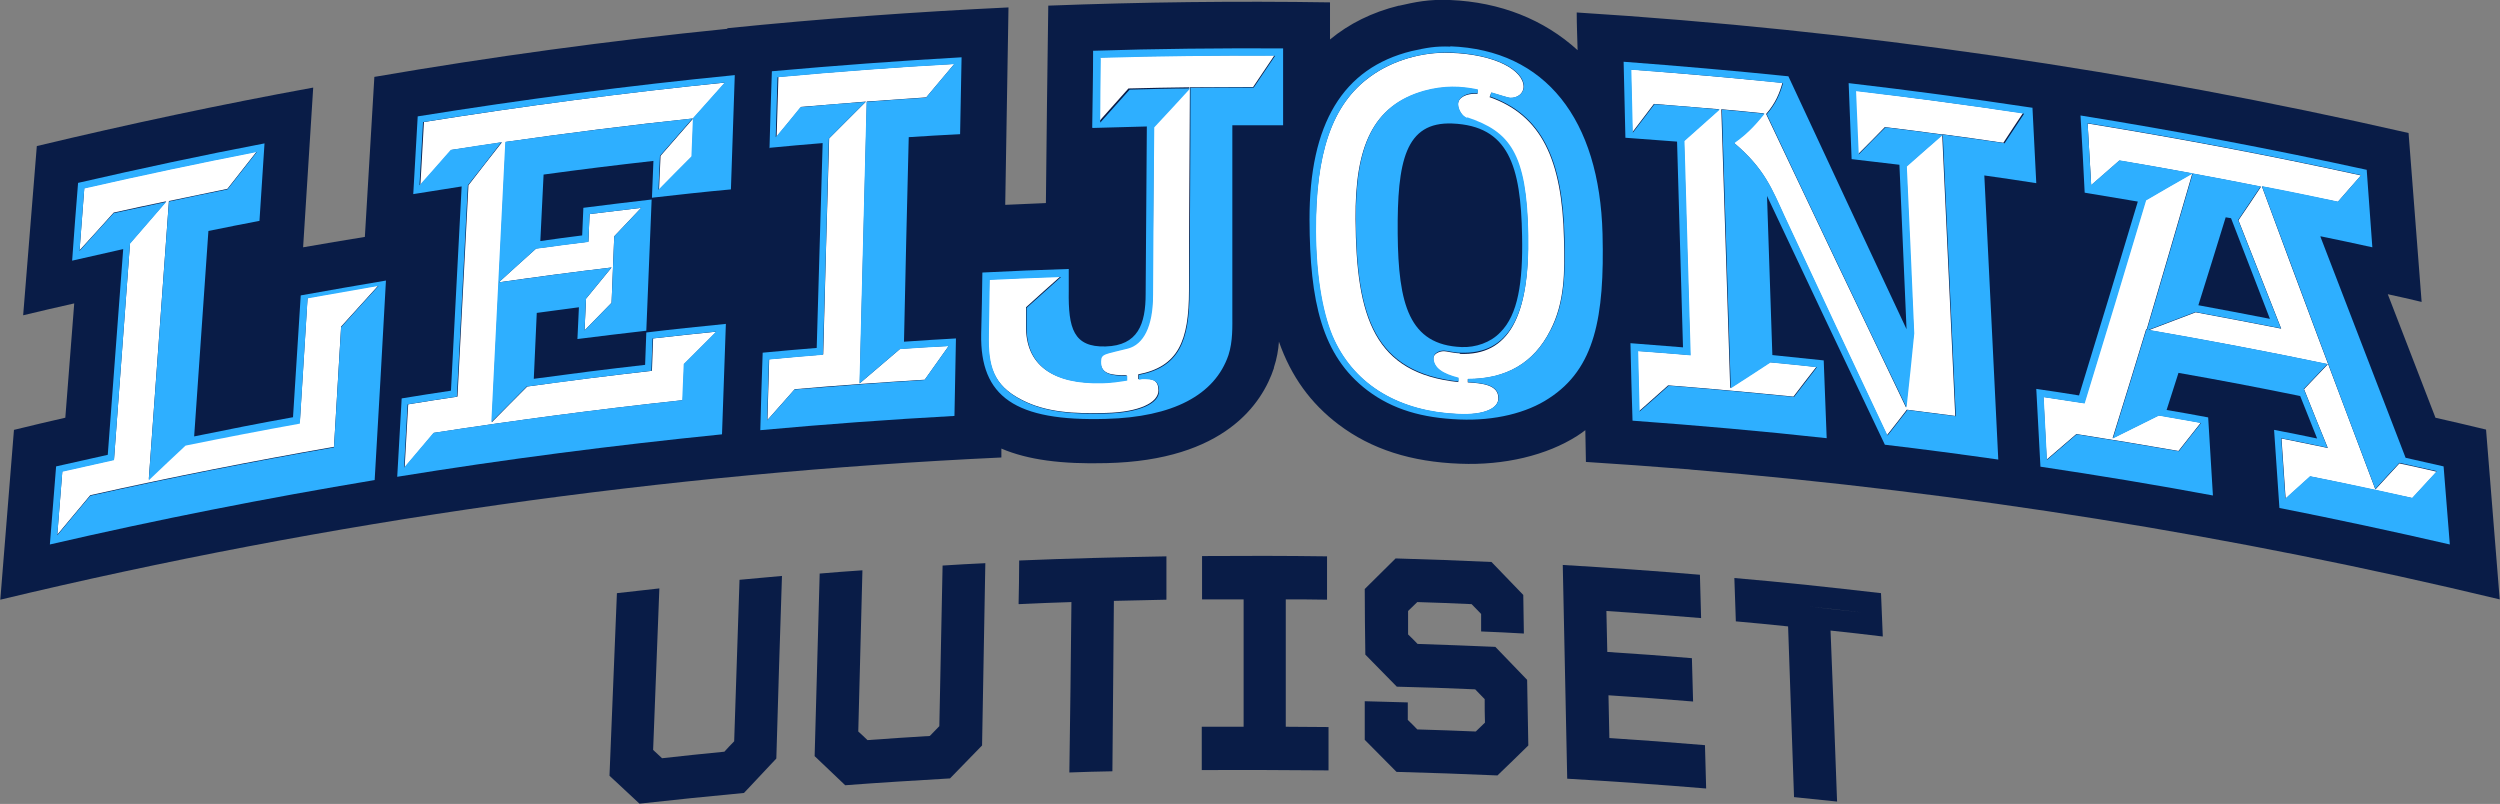
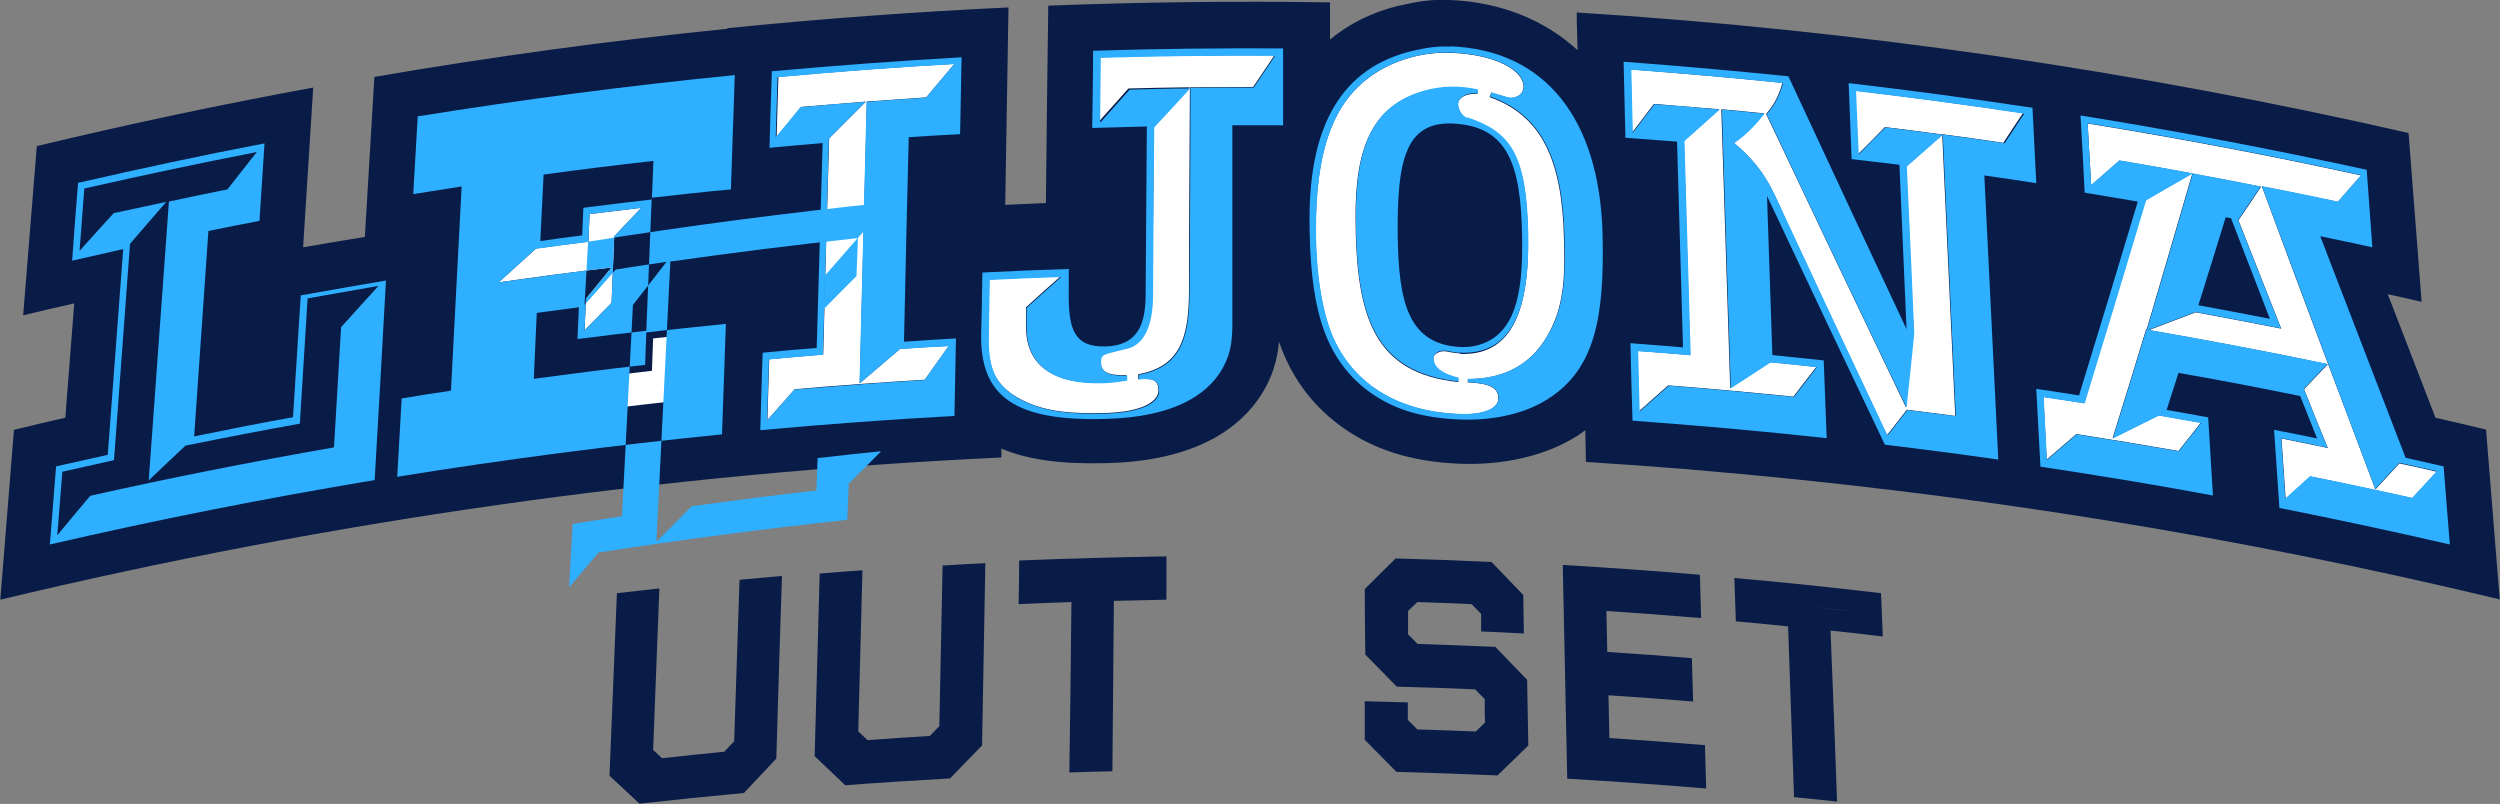
<svg xmlns="http://www.w3.org/2000/svg" id="Layer_1" data-name="Layer 1" version="1.1" viewBox="0 0 842.1 270.8">
  <rect x="0" y="0" width="842.1" height="270.8" fill="#808080" stroke="none" />
  <defs>
    <style>
      .cls-1 {
        fill: #2eafff;
      }

      .cls-1, .cls-2, .cls-3 {
        stroke-width: 0px;
      }

      .cls-2 {
        fill: #091c47;
      }

      .cls-3 {
        fill: #fff;
      }
    </style>
  </defs>
  <g>
    <path class="cls-2" d="M247.2,249.8c-1.1,1.1-2.2,2.3-3.2,3.4-7,.7-14,1.4-21,2.2-1-.9-2-1.9-3-2.8.7-18.1,1.4-36.3,2.1-54.4-4.8.5-9.5,1.1-14.3,1.6-.8,20.5-1.7,41-2.5,61.5,3.4,3.1,6.7,6.3,10.1,9.4,11.7-1.3,23.5-2.5,35.2-3.6,3.6-3.9,7.3-7.7,10.9-11.6.6-20.5,1.2-41,1.9-61.5-4.8.4-9.6.9-14.3,1.3-.6,18.1-1.2,36.3-1.8,54.4Z" />
    <path class="cls-2" d="M316.4,244.6c-1.1,1.1-2.1,2.2-3.2,3.3-7,.4-14,.9-21,1.4-1-1-2-1.9-3.1-2.9.5-18.1.9-36.2,1.4-54.3-4.8.3-9.6.7-14.4,1.1l-1.7,61.5c3.4,3.3,6.9,6.5,10.3,9.8,11.8-.9,23.5-1.6,35.3-2.3,3.6-3.7,7.2-7.4,10.8-11.1.4-20.5.7-40.9,1.1-61.4-4.8.2-9.6.5-14.4.8-.4,18.1-.7,36.2-1.1,54.3Z" />
    <path class="cls-2" d="M343.2,203.5c5.9-.3,11.8-.5,17.7-.7-.2,19.1-.4,38.3-.7,57.4,4.8-.2,9.7-.3,14.5-.4.2-19.1.3-38.3.5-57.4,5.9-.1,11.8-.3,17.7-.4,0-4.9,0-9.7,0-14.6-16.5.3-33.1.7-49.6,1.4,0,4.9-.1,9.7-.2,14.6Z" />
-     <path class="cls-2" d="M433.1,244.8c0-14.3,0-28.6,0-42.9,4.6,0,9.3,0,13.9.1,0-4.9,0-9.7,0-14.6-14-.2-28.1-.2-42.1-.1,0,4.9,0,9.7,0,14.6,4.7,0,9.3,0,14,0,0,14.3,0,28.6,0,42.9-4.7,0-9.4,0-14.1,0,0,4.9,0,9.7,0,14.6,14.2-.1,28.5,0,42.7.1,0-4.9,0-9.7,0-14.6-4.7,0-9.4-.1-14-.1Z" />
    <path class="cls-2" d="M503.9,217.9c-8.8-.4-17.6-.7-26.4-1-1.1-1.1-2.1-2.2-3.2-3.2,0-2.6,0-5.2,0-7.9,1-1,2.1-2,3.1-3,6.1.2,12.2.4,18.3.7,1.1,1.1,2.1,2.2,3.2,3.3,0,2,0,3.9,0,5.9,4.8.2,9.6.4,14.4.7,0-4.3-.2-8.6-.2-13-3.6-3.7-7.1-7.4-10.7-11.1-10.8-.5-21.5-.9-32.3-1.2-3.5,3.4-6.9,6.9-10.4,10.3,0,7.4.1,14.7.2,22.1,3.5,3.6,7.1,7.2,10.6,10.8,8.8.2,17.6.5,26.4.9,1.1,1.1,2.1,2.2,3.2,3.3,0,2.6,0,5.3.1,7.9-1,1-2.1,2-3.1,3-6.6-.3-13.2-.5-19.7-.7-1.1-1.1-2.1-2.2-3.2-3.2,0-2,0-3.9,0-5.9-4.8-.1-9.7-.3-14.5-.4,0,4.3,0,8.6,0,13,3.6,3.6,7.1,7.2,10.7,10.8,11.3.3,22.7.7,34,1.2,3.5-3.4,7-6.7,10.4-10.1-.1-7.4-.3-14.7-.4-22.1-3.6-3.7-7.1-7.4-10.7-11.1Z" />
    <path class="cls-2" d="M542.1,248.7c-.1-4.8-.2-9.7-.3-14.5,9.5.6,19,1.3,28.5,2.1-.1-4.9-.3-9.7-.4-14.6-9.5-.8-19-1.5-28.5-2.1-.1-4.6-.2-9.2-.3-13.8,10.6.7,21.3,1.5,31.9,2.4-.1-4.9-.3-9.7-.4-14.6-15.4-1.3-30.8-2.4-46.2-3.3.5,24,1,48,1.5,72,15.6.9,31.2,2,46.8,3.3-.1-4.9-.3-9.7-.4-14.6-10.7-.9-21.4-1.7-32.2-2.4Z" />
    <path class="cls-2" d="M634.2,214.4c-.2-4.9-.4-9.7-.6-14.6-16.5-1.9-32.9-3.7-49.4-5.1.2,4.9.3,9.7.5,14.6,5.9.5,11.8,1.1,17.6,1.7.7,19.2,1.3,38.4,2,57.5,4.8.5,9.7,1,14.5,1.5-.7-19.2-1.4-38.4-2.2-57.6,5.9.6,11.7,1.3,17.6,2ZM609.2,204.3h0c6,.6,12,1.3,18,2-6-.7-12-1.3-18-2Z" />
  </g>
  <path class="cls-2" d="M820.4,140.8c-5.4-13.9-10.7-27.8-16.1-41.7,3.8.8,7.6,1.7,11.4,2.6-1.5-19-2.9-38-4.4-56.9-92.4-21.1-186.2-34.7-280.2-40.6,0,4.2.2,8.5.3,12.7C520.1,6.6,505.4.7,488.4,0c-7.2-.3-11.7.7-17,1.9,0,0-.2,0-.2,0-9,2.2-16.8,6.1-23.2,11.4,0-4.2,0-8.3,0-12.5-31.6-.5-63.3-.1-94.9,1.1-.3,22.2-.6,44.3-.8,66.5-4.6.2-9.1.4-13.7.6.4-22.2.7-44.3,1.1-66.5-31.6,1.5-63.2,3.8-94.7,7,0,0,0,.1,0,.2-39.8,4-79.4,9.4-118.9,16.2-1.1,18-2.1,36-3.2,53.9-6.9,1.1-13.8,2.3-20.8,3.5,1.1-17.9,2.3-35.9,3.4-53.8-31.2,5.7-62.2,12.3-93.1,19.7-1.5,19-3.1,38-4.6,57,5.7-1.4,11.5-2.7,17.2-4-1,12.8-2,25.7-3,38.5-5.8,1.3-11.5,2.7-17.3,4.1-1.5,19.1-3.1,38.1-4.6,57.2,111-26.6,223.9-42.6,337.2-47.9,0-1,0-2,0-3,8.9,3.8,20.3,5.3,35.4,4.9,39.9-.9,52.5-20.2,56.4-32,0,0,0-.1,0-.2,1-3,1.5-6,1.7-8.7,4.1,11.7,10.7,20.8,20.1,27.9,11,8.3,24.4,12.6,40.9,13.2,14.8.6,29.2-2.8,39.5-9.4.9-.6,1.8-1.2,2.7-1.9,0,3.6.2,7.2.2,10.7,11.1.7,22.3,1.5,33.4,2.4.7,0,1.4.1,2.2.2,91.4,7.6,182.4,22.1,272.2,43.7-1.5-19.1-3.1-38.1-4.6-57.2-5.7-1.4-11.4-2.7-17.1-4Z" />
  <g>
    <path class="cls-3" d="M400.7,29.6c-4,4.3-8.1,8.7-12.1,13.1-.1,18.8-.2,37.6-.4,56.4,0,10.9-3.3,16.7-8.4,18.1-7.8,2-9.1,1.7-9.1,4.4,0,4.4,3.5,4.8,8.8,4.8,0,.5,0,1.1,0,1.6-2.5.4-5.9.9-8.3.9-16.7.5-25.8-6-25.6-19.2,0-2.1,0-4.1,0-6.2,3.9-3.5,7.7-7,11.6-10.4-8,.3-16,.6-24,1-.1,6.2-.2,12.3-.3,18.5-.2,10.3,1.4,17.1,11.3,22.1,8.1,4.2,17.5,4.7,28.3,4.4,11.4-.3,17.6-3.5,17.7-7.5,0-3.6-1.9-4.1-5.5-4.1-.6,0-.8.2-1.3.2,0-.5,0-1.1,0-1.6,13.4-2.6,17.1-11,17.1-28.4,0-22.8.2-45.6.3-68.3,7.1,0,14.2-.1,21.3-.1,2.4-3.6,4.8-7.1,7.2-10.7-19.6,0-39.3.1-58.9.7,0,7.2-.1,14.4-.2,21.6,3.3-3.7,6.6-7.4,9.9-11.1,6.8-.2,13.6-.3,20.4-.4Z" />
    <path class="cls-3" d="M501.8,32.6c.2-.5.4-1,.5-1.4,2.4.7,5.6,1.7,6.3,1.8,2.4.1,4.6-1.4,4.6-3.8-.1-5.6-9.6-10.9-24.6-11.4-9.6-.4-19.6,2.6-26.9,7.9-13.3,9.5-18.6,26.3-18.5,52.4,0,16.1,2.6,28.9,6.2,36.5,7.2,15.3,22.1,24.1,41.8,24.9,8.9.4,13.6-2,13.5-5.4,0-4.5-5.4-5-10.3-5.3,0-.4,0-.7,0-1.1,12.8,0,22.2-5.3,27.8-16.4,4.9-9.5,4.9-19.6,4.6-30.9-.6-26.8-7.7-41.6-25.1-47.7ZM491.7,119c-1.9,0-4.5-.7-5.3-.7-1.7,0-3.6,1-3.6,2.4,0,3.4,3.3,5.4,8.4,6.7,0,.4,0,.8,0,1.3-28.2-3-34.4-21.5-34.6-54.9-.2-24.3,5.7-38.2,23.1-43.1,6.7-1.8,12.2-1.6,18-.4,0,.4,0,.8,0,1.3-.4,0-.7,0-1.1,0-2.2,0-5.5,1-5.5,3.6,0,1.8,1.4,4,3,4.7,14.4,4.8,20.1,12,20.6,39.4.5,27.2-6.4,40.6-23,39.9Z" />
    <path class="cls-3" d="M291.7,34.2c-4.1,4.1-8.2,8.2-12.4,12.4-.7,24.3-1.4,48.5-2,72.8-6.1.5-12.2,1-18.2,1.6-.2,6.8-.4,13.7-.6,20.5,3.1-3.5,6.1-6.9,9.2-10.4,14.6-1.3,29.2-2.3,43.8-3.2,2.7-3.8,5.4-7.6,8.1-11.4-5.5.3-10.9.6-16.4,1-4.5,3.9-9.1,7.7-13.6,11.6.8-31.6,1.6-63.3,2.4-94.9,6.7-.5,13.3-.9,20-1.4,3.2-3.8,6.3-7.5,9.5-11.3-19.8,1.1-39.6,2.6-59.3,4.4-.2,6.7-.4,13.4-.6,20.2,2.8-3.4,5.5-6.8,8.3-10.1,7.3-.6,14.7-1.2,22-1.8Z" />
-     <path class="cls-3" d="M50.1,161.6c2.3-31.3,4.5-62.6,6.8-93.9,6.6-1.4,13.1-2.7,19.7-4.1,3.3-4.2,6.6-8.4,9.9-12.6-19.4,3.8-38.8,7.9-58.1,12.3-.5,7-1.1,14-1.6,21,3.9-4.2,7.7-8.5,11.5-12.7,5.9-1.3,11.8-2.6,17.7-3.8-4.1,4.7-8.1,9.4-12.2,14.1-1.8,24.3-3.6,48.6-5.4,72.9-5.8,1.3-11.6,2.6-17.4,3.9-.6,7.1-1.1,14.3-1.7,21.4,3.7-4.4,7.4-8.9,11.1-13.3,27.3-6.1,54.7-11.5,82.1-16.3.8-13.5,1.6-27,2.4-40.5,4.2-4.6,8.4-9.3,12.6-13.9-8,1.3-15.9,2.7-23.9,4.2-.9,14-1.7,28-2.6,41.9-12.9,2.3-25.7,4.8-38.5,7.4-4.1,3.9-8.2,7.8-12.4,11.7Z" />
    <path class="cls-3" d="M169.1,47.9c-3.8,4.8-7.6,9.7-11.3,14.5-1.2,23.7-2.5,47.4-3.7,71.2-5.5.8-11.1,1.7-16.6,2.6-.4,7.1-.8,14.2-1.2,21.3,3.3-3.9,6.6-7.8,9.9-11.7,27.9-4.3,55.8-8,83.8-11,.2-4.1.3-8.1.5-12.2,3.6-3.6,7.2-7.3,10.9-10.9-7.1.7-14.2,1.5-21.4,2.3-.1,3.6-.3,7.3-.4,10.9-14,1.6-28,3.3-42,5.3-4,4-8,8-11.9,12,1.6-31.5,3.1-62.9,4.7-94.4,21-3,42-5.7,63.1-7.9-3.7,4.2-7.3,8.4-11,12.6-.2,3.8-.3,7.6-.5,11.4,3.7-3.7,7.4-7.5,11.1-11.2.2-4.3.3-8.6.5-12.9,3.6-4,7.2-8,10.7-12-33.9,3.4-67.8,7.9-101.5,13.3-.4,7.1-.8,14.2-1.2,21.3,3.5-4,7-8,10.5-11.9,5.7-.9,11.4-1.7,17.1-2.6Z" />
    <path class="cls-3" d="M168,95.1c12.6-1.8,25.3-3.5,38-5-2.9,3.5-5.7,7-8.6,10.5-.2,3.6-.3,7.2-.5,10.7,3-3.1,6.1-6.2,9.1-9.3.3-7.5.6-14.9.9-22.4,3-3.2,6.1-6.4,9.1-9.6-5.8.7-11.6,1.4-17.4,2.1-.1,3.1-.3,6.2-.4,9.3-5.9.7-11.8,1.5-17.6,2.3-4.2,3.8-8.4,7.5-12.5,11.3Z" />
    <path class="cls-3" d="M800.1,164.8c-12.9-34.1-25.7-68.1-38.2-102,8.5,1.7,17.1,3.4,25.6,5.2,2.6-3,5.2-6,7.8-8.9-30.6-6.7-61.3-12.5-92.1-17.5.4,6.9.8,13.8,1.2,20.8,3.2-2.8,6.4-5.6,9.5-8.3,8.3,1.4,16.5,2.8,24.8,4.4,7.6,1.4,15.3,2.9,22.9,4.4-2.5,3.8-5,7.5-7.6,11.3,4.8,12.1,9.6,24.3,14.4,36.5-9.6-1.9-19.2-3.7-28.8-5.5-5.2,2-10.5,4-15.8,6,20.2,3.5,40.3,7.3,60.3,11.5-2.7,2.8-5.3,5.6-8,8.4,2.6,6.6,5.3,13.2,8,19.8-5.2-1.1-10.4-2.1-15.6-3.2.5,6.8.9,13.5,1.4,20.3,2.8-2.5,5.5-5,8.3-7.5,11.5,2.3,22.9,4.8,34.4,7.3,2.8-3,5.5-6,8.2-8.9-4.2-1-8.4-1.9-12.6-2.8-2.7,2.9-5.4,5.9-8.1,8.8Z" />
    <path class="cls-3" d="M702.1,135.8c-4.6-.7-9.2-1.4-13.8-2.1.4,7,.7,14.1,1.1,21.1,3.3-2.9,6.7-5.7,10-8.6,11.5,1.8,23,3.7,34.4,5.7,2.5-3.2,5-6.3,7.5-9.5-4.7-.9-9.4-1.7-14.2-2.5-5.1,2.5-10.3,5.1-15.5,7.7,3.8-12.2,7.6-24.5,11.3-36.7,0,0,.1,0,.2,0,5.2-17.6,10.3-35.1,15.4-52.6-5.2,3-10.5,6-15.8,9.1-6.8,22.7-13.7,45.5-20.7,68.4Z" />
    <path class="cls-3" d="M625.9,51.9c3-3,6-6,9-9.1,6.5.8,12.9,1.6,19.4,2.5-4,3.6-8.1,7.1-12.2,10.7.8,18.7,1.6,37.4,2.5,56.2-.9,8.3-1.8,16.7-2.6,25-15.9-33.1-31.6-66.1-47.1-98.8,3.2-3.7,4.5-7,5.5-10.5-17-1.7-34.1-3.2-51.1-4.5l.5,21.2c2.4-3.2,4.9-6.4,7.3-9.6,7.3.6,14.7,1.2,22,1.8-3.9,3.5-7.9,7-11.9,10.6.7,24.1,1.4,48.2,2.1,72.2-5.9-.5-11.8-1-17.7-1.4.2,6.8.3,13.5.5,20.3,3.3-2.9,6.5-5.8,9.8-8.7,14.1,1.1,28.2,2.4,42.2,3.8,2.6-3.4,5.1-6.7,7.7-10-5.2-.6-10.4-1.1-15.6-1.6-4.5,2.9-8.9,5.8-13.4,8.7-1-31.3-2-62.6-3-93.9,4.8.4,9.6.9,14.4,1.4-2.1,2.5-4.8,6-10.2,9.9,10.3,8.6,12.9,15.7,16.9,24.5,11.4,24.6,23,49.3,34.7,74,2.3-2.9,4.5-5.7,6.7-8.6,5.5.7,10.9,1.4,16.3,2.1-1.5-31.6-2.9-63.3-4.4-94.9,6.9.9,13.8,1.9,20.6,2.9,2.2-3.4,4.4-6.7,6.6-10-18.8-2.8-37.7-5.3-56.6-7.6.3,7.1.6,14.2.9,21.3Z" />
    <g>
      <path class="cls-1" d="M98.9,140.5c-11.2,2-22.3,4.2-33.5,6.5,1.6-23.1,3.2-46.1,4.8-69.2,5.7-1.2,11.5-2.3,17.2-3.4.6-8.7,1.1-17.4,1.7-26.1-21,4-41.9,8.5-62.8,13.3-.7,8.7-1.4,17.4-2,26.2,5.7-1.3,11.4-2.6,17.2-3.9-1.7,23.1-3.5,46.2-5.2,69.3-5.8,1.3-11.6,2.6-17.4,3.9-.7,8.8-1.4,17.6-2.1,26.3,36.3-8.4,72.8-15.6,109.4-21.7,1.3-22.4,2.6-44.8,3.8-67.2-9.6,1.6-19.1,3.3-28.7,5-.9,13.7-1.7,27.3-2.6,41ZM103.6,100.5c7.9-1.4,15.9-2.8,23.9-4.2-4.2,4.6-8.4,9.2-12.6,13.9-.8,13.5-1.6,27-2.4,40.5-27.5,4.8-54.9,10.2-82.1,16.3-3.7,4.4-7.4,8.8-11.1,13.3.6-7.1,1.1-14.3,1.7-21.4,5.8-1.3,11.6-2.6,17.4-3.9,1.8-24.3,3.6-48.6,5.4-72.9,4.1-4.7,8.1-9.4,12.2-14.1-5.9,1.3-11.8,2.5-17.7,3.8-3.8,4.2-7.7,8.4-11.5,12.7.5-7,1.1-14,1.6-21,19.3-4.4,38.7-8.5,58.1-12.3-3.3,4.2-6.6,8.4-9.9,12.6-6.6,1.3-13.2,2.7-19.7,4.1-2.3,31.3-4.5,62.6-6.8,93.9,4.1-3.9,8.2-7.8,12.4-11.7,12.8-2.6,25.7-5.1,38.5-7.4.9-14,1.7-28,2.6-41.9Z" />
-       <path class="cls-1" d="M139.1,65.4c5.5-.9,10.9-1.7,16.4-2.6-1.2,22.9-2.4,45.9-3.6,68.8-5.5.8-11.1,1.7-16.6,2.6-.5,8.8-1,17.6-1.5,26.4,36.3-5.9,72.8-10.6,109.4-14.3.4-12.4.9-24.8,1.3-37.2-8.9.9-17.9,1.8-26.8,2.9-.1,3.6-.3,7.3-.4,10.9-12.5,1.4-25,3-37.5,4.7.3-7.4.7-14.8,1-22.2,4.7-.6,9.4-1.3,14.2-1.9-.2,3.6-.3,7.2-.5,10.7,7.7-1,15.5-1.9,23.2-2.8.6-14.7,1.2-29.4,1.8-44.2-7.7.9-15.3,1.8-23,2.8-.1,3.1-.3,6.2-.4,9.3-4.7.6-9.4,1.2-14.1,1.9.4-7.5.7-14.9,1.1-22.4,12.3-1.7,24.6-3.2,37-4.6-.2,4.1-.3,8.2-.5,12.4,8.8-1,17.7-2,26.6-2.8.4-12.8.9-25.7,1.3-38.5-35.7,3.5-71.3,8.2-106.8,13.9-.5,8.7-1,17.5-1.5,26.2ZM198.2,81.4c.1-3.1.3-6.2.4-9.3,5.8-.7,11.6-1.4,17.4-2.1-3,3.2-6.1,6.4-9.1,9.6-.3,7.5-.6,14.9-.9,22.4-3,3.1-6.1,6.2-9.1,9.3.2-3.6.3-7.2.5-10.7,2.9-3.5,5.7-7,8.6-10.5-12.7,1.5-25.3,3.2-38,5,4.2-3.8,8.4-7.6,12.5-11.3,5.9-.8,11.8-1.6,17.6-2.3ZM142.6,41.1c33.7-5.4,67.6-9.8,101.5-13.3-3.6,4-7.1,8-10.7,12-.2,4.3-.3,8.6-.5,12.9-3.7,3.7-7.4,7.4-11.1,11.2.2-3.8.3-7.6.5-11.4,3.7-4.2,7.3-8.4,11-12.6-21.1,2.3-42.1,4.9-63.1,7.9-1.6,31.5-3.1,62.9-4.7,94.4,4-4,8-8,11.9-12,14-1.9,28-3.7,42-5.3.1-3.6.3-7.3.4-10.9,7.1-.8,14.2-1.6,21.4-2.3-3.6,3.6-7.2,7.3-10.9,10.9-.2,4.1-.3,8.1-.5,12.2-28,3-55.9,6.7-83.8,11-3.3,3.9-6.6,7.8-9.9,11.7.4-7.1.8-14.2,1.2-21.3,5.5-.9,11.1-1.8,16.6-2.6,1.2-23.7,2.5-47.4,3.7-71.2,3.8-4.8,7.6-9.7,11.3-14.5-5.7.8-11.4,1.7-17.1,2.6-3.5,4-7,8-10.5,11.9.4-7.1.8-14.2,1.2-21.3Z" />
+       <path class="cls-1" d="M139.1,65.4c5.5-.9,10.9-1.7,16.4-2.6-1.2,22.9-2.4,45.9-3.6,68.8-5.5.8-11.1,1.7-16.6,2.6-.5,8.8-1,17.6-1.5,26.4,36.3-5.9,72.8-10.6,109.4-14.3.4-12.4.9-24.8,1.3-37.2-8.9.9-17.9,1.8-26.8,2.9-.1,3.6-.3,7.3-.4,10.9-12.5,1.4-25,3-37.5,4.7.3-7.4.7-14.8,1-22.2,4.7-.6,9.4-1.3,14.2-1.9-.2,3.6-.3,7.2-.5,10.7,7.7-1,15.5-1.9,23.2-2.8.6-14.7,1.2-29.4,1.8-44.2-7.7.9-15.3,1.8-23,2.8-.1,3.1-.3,6.2-.4,9.3-4.7.6-9.4,1.2-14.1,1.9.4-7.5.7-14.9,1.1-22.4,12.3-1.7,24.6-3.2,37-4.6-.2,4.1-.3,8.2-.5,12.4,8.8-1,17.7-2,26.6-2.8.4-12.8.9-25.7,1.3-38.5-35.7,3.5-71.3,8.2-106.8,13.9-.5,8.7-1,17.5-1.5,26.2ZM198.2,81.4c.1-3.1.3-6.2.4-9.3,5.8-.7,11.6-1.4,17.4-2.1-3,3.2-6.1,6.4-9.1,9.6-.3,7.5-.6,14.9-.9,22.4-3,3.1-6.1,6.2-9.1,9.3.2-3.6.3-7.2.5-10.7,2.9-3.5,5.7-7,8.6-10.5-12.7,1.5-25.3,3.2-38,5,4.2-3.8,8.4-7.6,12.5-11.3,5.9-.8,11.8-1.6,17.6-2.3Zc33.7-5.4,67.6-9.8,101.5-13.3-3.6,4-7.1,8-10.7,12-.2,4.3-.3,8.6-.5,12.9-3.7,3.7-7.4,7.4-11.1,11.2.2-3.8.3-7.6.5-11.4,3.7-4.2,7.3-8.4,11-12.6-21.1,2.3-42.1,4.9-63.1,7.9-1.6,31.5-3.1,62.9-4.7,94.4,4-4,8-8,11.9-12,14-1.9,28-3.7,42-5.3.1-3.6.3-7.3.4-10.9,7.1-.8,14.2-1.6,21.4-2.3-3.6,3.6-7.2,7.3-10.9,10.9-.2,4.1-.3,8.1-.5,12.2-28,3-55.9,6.7-83.8,11-3.3,3.9-6.6,7.8-9.9,11.7.4-7.1.8-14.2,1.2-21.3,5.5-.9,11.1-1.8,16.6-2.6,1.2-23.7,2.5-47.4,3.7-71.2,3.8-4.8,7.6-9.7,11.3-14.5-5.7.8-11.4,1.7-17.1,2.6-3.5,4-7,8-10.5,11.9.4-7.1.8-14.2,1.2-21.3Z" />
      <path class="cls-1" d="M259.1,49.8c6-.6,12-1.1,18-1.6-.7,23-1.3,46-2,69-6.1.5-12.2,1-18.2,1.6-.3,8.7-.6,17.4-.8,26.1,21.8-2,43.6-3.6,65.4-4.8.2-8.7.3-17.4.5-26.1-5.8.3-11.7.7-17.5,1.1.5-23,1-46,1.6-68.9,5.8-.4,11.5-.7,17.3-1,.2-8.6.3-17.3.5-25.9-21.3,1.2-42.6,2.8-63.9,4.7-.3,8.7-.6,17.3-.8,26ZM262.1,26c19.7-1.8,39.5-3.3,59.3-4.4-3.2,3.7-6.3,7.5-9.5,11.3-6.7.4-13.3.9-20,1.4-.8,31.6-1.6,63.3-2.4,94.9,4.6-3.9,9.1-7.8,13.6-11.6,5.5-.4,10.9-.7,16.4-1-2.7,3.8-5.4,7.6-8.1,11.4-14.6.9-29.2,2-43.8,3.2-3,3.5-6.1,6.9-9.2,10.4.2-6.8.4-13.7.6-20.5,6.1-.6,12.2-1.1,18.2-1.6.7-24.3,1.4-48.5,2-72.8,4.1-4.1,8.2-8.3,12.4-12.4-7.3.5-14.7,1.1-22,1.8-2.7,3.4-5.5,6.8-8.3,10.1.2-6.7.4-13.4.6-20.2Z" />
      <path class="cls-1" d="M368.1,43.1c6.1-.2,12.1-.3,18.2-.5-.1,18.8-.3,37.6-.4,56.4,0,10.2-2.6,17.4-13.5,17.7-10.8.3-12.6-6.1-12.4-18.7,0-2.5,0-5,0-7.4-9.7.3-19.4.7-29.1,1.2-.1,6.9-.2,13.8-.4,20.7-.4,21.1,11.4,29.5,42.1,28.6,22.4-.6,36.6-8,41.2-21.5,1.5-4.7,1.3-9.6,1.3-13.8,0-21.2,0-42.4,0-63.6,5.7,0,11.4,0,17.1,0,0-8.6,0-17.3,0-25.9-21.3-.1-42.7.1-64,.8,0,8.6-.2,17.3-.3,25.9ZM370.6,19.5c19.6-.6,39.2-.8,58.9-.7-2.4,3.6-4.8,7.1-7.2,10.7-7.1,0-14.2,0-21.3.1,0,22.8-.2,45.6-.3,68.3,0,17.4-3.7,25.8-17.1,28.4,0,.5,0,1.1,0,1.6.6,0,.8-.2,1.3-.2,3.6,0,5.5.4,5.5,4.1,0,4-6.3,7.2-17.7,7.5-10.8.3-20.3-.3-28.3-4.4-9.9-5-11.5-11.8-11.3-22.1.1-6.2.2-12.3.3-18.5,8-.4,16-.7,24-1-3.9,3.5-7.7,6.9-11.6,10.4,0,2.1,0,4.1,0,6.2-.2,13.2,9,19.7,25.6,19.2,2.5,0,5.9-.5,8.3-.9,0-.5,0-1.1,0-1.6-5.3,0-8.9-.5-8.8-4.8,0-2.7,1.3-2.4,9.1-4.4,5.1-1.4,8.4-7.2,8.4-18.1.1-18.8.2-37.6.4-56.4,4.1-4.4,8.1-8.7,12.1-13.1-6.8,0-13.6.2-20.4.4-3.3,3.7-6.6,7.4-9.9,11.1,0-7.2.1-14.4.2-21.6Z" />
      <path class="cls-1" d="M488.6,15.7c-5.2-.2-8.1.4-13.1,1.5-23.2,5.7-34.5,24.5-34.4,56.9.1,27.4,4.1,45.7,19.5,57.4,8.6,6.5,18.6,9.3,31,9.8,11.8.5,22.7-2.2,30.1-7.1,15.5-10,18.8-27.3,18.1-55.4-1-38.6-19.2-62-51.3-63.2ZM522.3,111.2c-5.6,11.1-15,16.4-27.8,16.4,0,.4,0,.7,0,1.1,4.9.4,10.2.8,10.3,5.3,0,3.4-4.6,5.8-13.5,5.4-19.7-.8-34.6-9.5-41.8-24.9-3.6-7.7-6.1-20.4-6.2-36.5-.1-26.1,5.2-42.9,18.5-52.4,7.4-5.3,17.3-8.2,26.9-7.9,15,.6,24.5,5.8,24.6,11.4,0,2.4-2.2,3.9-4.6,3.8-.7,0-3.9-1.1-6.3-1.8-.2.5-.4,1-.5,1.4,17.3,6.1,24.5,20.9,25.1,47.7.2,11.2.3,21.4-4.6,30.9Z" />
      <path class="cls-1" d="M494.2,39.7c-1.7-.6-3-2.8-3-4.7,0-2.5,3.3-3.7,5.5-3.6.4,0,.7,0,1.1,0,0-.4,0-.8,0-1.3-5.8-1.2-11.3-1.4-18,.4-17.4,4.9-23.2,18.8-23.1,43.1.2,33.4,6.4,51.8,34.6,54.9,0-.4,0-.8,0-1.3-5.1-1.3-8.4-3.2-8.4-6.7,0-1.5,1.9-2.5,3.6-2.4.8,0,3.4.7,5.3.7,16.6.7,23.5-12.7,23-39.9-.5-27.4-6.2-34.6-20.6-39.4ZM505.4,111.9c-3.3,3.5-8.4,5.2-13.1,5-17.7-.7-21.3-14.5-21.5-38.2-.2-24.5,2.6-37.7,18.4-37.1,18.9.8,23.1,14.1,23.5,38,.3,15.6-1.4,26.4-7.3,32.3Z" />
      <path class="cls-1" d="M684.6,36.3c-20.6-3.1-41.3-5.9-61.9-8.3.3,8.5.7,17.1,1,25.6,5.4.6,10.7,1.3,16.1,1.9.8,18.5,1.6,37,2.4,55.4-13.4-28.6-26.7-57-39.8-85.2-18.5-1.9-37-3.5-55.5-4.9.2,8.5.4,17.1.6,25.6,5.8.4,11.6.9,17.4,1.3.7,23.1,1.3,46.2,2,69.3-5.9-.5-11.8-.9-17.7-1.4.2,8.7.4,17.4.7,26.1,21.8,1.6,43.6,3.5,65.4,5.9-.3-8.7-.7-17.4-1-26.2-5.8-.6-11.5-1.2-17.3-1.8-.6-17.9-1.2-35.7-1.8-53.6,13.1,27.8,26.3,55.7,39.7,83.8,12.8,1.5,25.5,3.2,38.2,5-1.6-31.9-3.1-63.8-4.7-95.7,5.8.8,11.7,1.7,17.5,2.6-.4-8.6-.9-17.1-1.3-25.7ZM675,48.2c-6.9-1-13.7-2-20.6-2.9,1.5,31.6,2.9,63.3,4.4,94.9-5.4-.7-10.9-1.4-16.3-2.1-2.2,2.9-4.5,5.7-6.7,8.6-11.7-24.8-23.3-49.5-34.7-74-4-8.7-6.7-15.9-16.9-24.5,5.4-3.8,8.1-7.4,10.2-9.9-4.8-.5-9.6-.9-14.4-1.4,1,31.3,2,62.6,3,93.9,4.5-2.9,9-5.8,13.4-8.7,5.2.5,10.4,1,15.6,1.6-2.6,3.3-5.1,6.7-7.7,10-14.1-1.4-28.1-2.7-42.2-3.8-3.2,2.9-6.5,5.8-9.8,8.7-.2-6.8-.3-13.5-.5-20.3,5.9.4,11.8.9,17.7,1.4-.7-24.1-1.4-48.2-2.1-72.2,4-3.5,7.9-7.1,11.9-10.6-7.3-.7-14.7-1.3-22-1.8-2.4,3.2-4.9,6.4-7.3,9.6l-.5-21.2c17.1,1.2,34.1,2.7,51.1,4.5-1,3.5-2.3,6.8-5.5,10.5,15.4,32.7,31.1,65.6,47.1,98.8.9-8.3,1.8-16.7,2.6-25-.8-18.7-1.6-37.4-2.5-56.2,4.1-3.6,8.1-7.2,12.2-10.7-6.5-.9-12.9-1.7-19.4-2.5-3,3-6,6-9,9.1-.3-7.1-.6-14.2-.9-21.3,18.9,2.2,37.8,4.7,56.6,7.6-2.2,3.3-4.4,6.7-6.6,10Z" />
      <path class="cls-1" d="M781.7,79.6c5.8,1.2,11.6,2.4,17.4,3.7-.6-8.7-1.3-17.4-1.9-26.1-32-7-64.1-13.1-96.4-18.3.5,8.7,1,17.4,1.4,26,6,1,11.9,2,17.9,3-6.5,21.7-13.1,43.5-19.8,65.3-4.8-.8-9.6-1.5-14.4-2.2.5,8.7.9,17.5,1.4,26.2,19.4,2.9,38.8,6.1,58.1,9.7-.5-8.8-1.1-17.5-1.6-26.3-4.7-.9-9.3-1.7-14-2.5,1.3-4.2,2.7-8.3,4-12.5,13.7,2.4,27.4,5,41,7.8,1.9,4.8,3.8,9.5,5.7,14.3-4.8-1-9.7-2-14.5-2.9.6,8.8,1.2,17.5,1.8,26.3,19.2,3.8,38.3,7.9,57.4,12.3-.7-8.8-1.4-17.6-2.1-26.3-4.3-1-8.5-1.9-12.8-2.9-9.6-24.9-19.2-49.8-28.7-74.5ZM812.5,167.7c-11.4-2.6-22.9-5-34.4-7.3-2.8,2.5-5.5,5-8.3,7.5l-1.4-20.3c5.2,1,10.4,2.1,15.6,3.2-2.7-6.6-5.3-13.2-8-19.8,2.7-2.8,5.3-5.6,8-8.4-20.1-4.2-40.2-8-60.3-11.5,5.3-2,10.5-4,15.8-6,9.6,1.8,19.2,3.6,28.8,5.5-4.8-12.2-9.6-24.4-14.4-36.5,2.5-3.8,5.1-7.5,7.6-11.3-7.6-1.5-15.2-3-22.9-4.4-5.1,17.5-10.2,35.1-15.4,52.6,0,0-.1,0-.2,0-3.7,12.2-7.5,24.5-11.3,36.7,5.2-2.6,10.3-5.1,15.5-7.7,4.7.8,9.4,1.7,14.2,2.5-2.5,3.1-5,6.3-7.5,9.5-11.5-2-22.9-3.9-34.4-5.7-3.3,2.8-6.6,5.7-10,8.6-.4-7-.7-14.1-1.1-21.1,4.6.7,9.2,1.4,13.8,2.1,7-22.8,13.9-45.6,20.7-68.4,5.3-3.1,10.5-6.1,15.8-9.1-8.2-1.5-16.5-3-24.8-4.4-3.2,2.8-6.4,5.6-9.5,8.3-.4-6.9-.8-13.8-1.2-20.8,30.8,5,61.5,10.8,92.1,17.5-2.6,3-5.2,6-7.8,8.9-8.5-1.8-17-3.6-25.6-5.2,12.6,33.9,25.3,67.9,38.2,102,2.7-3,5.4-5.9,8.1-8.8,4.2.9,8.4,1.9,12.6,2.8-2.7,3-5.5,5.9-8.2,8.9ZM740.5,102.8c3.1-9.9,6.2-19.8,9.2-29.6.6.1,1.2.2,1.8.3,4.4,11.3,8.7,22.6,13.1,33.9-8.1-1.6-16.1-3.1-24.2-4.6Z" />
    </g>
  </g>
</svg>